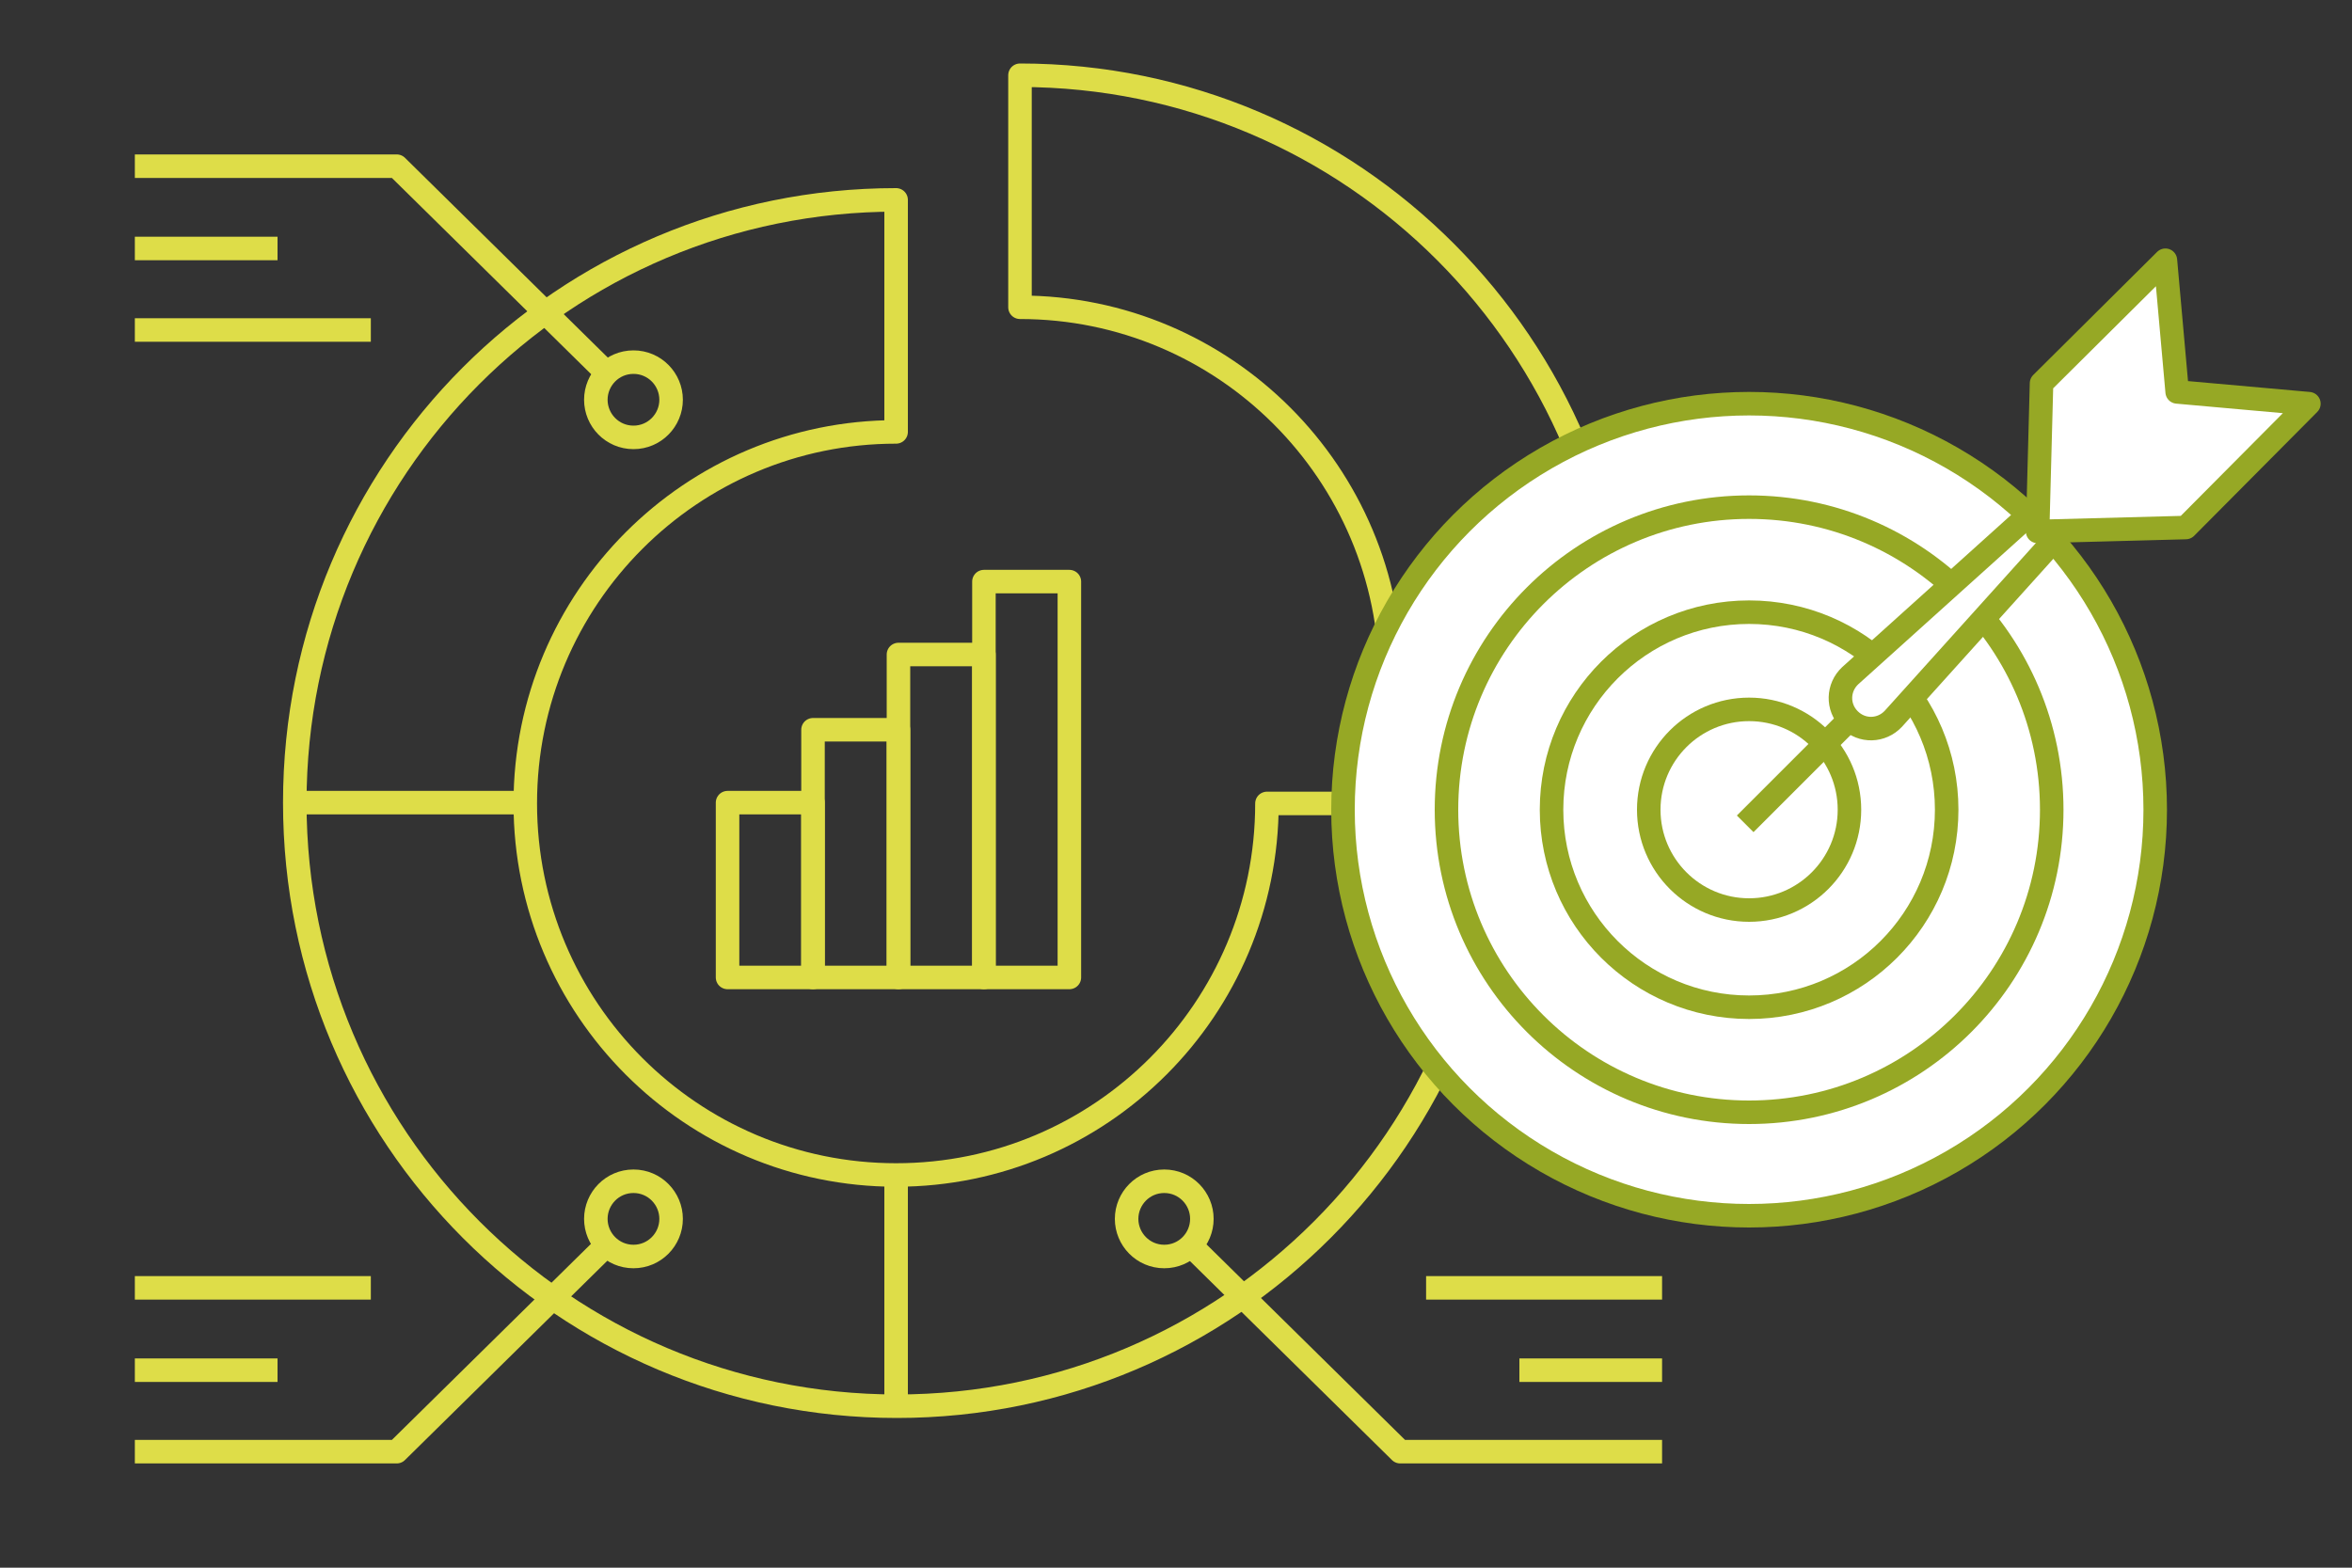
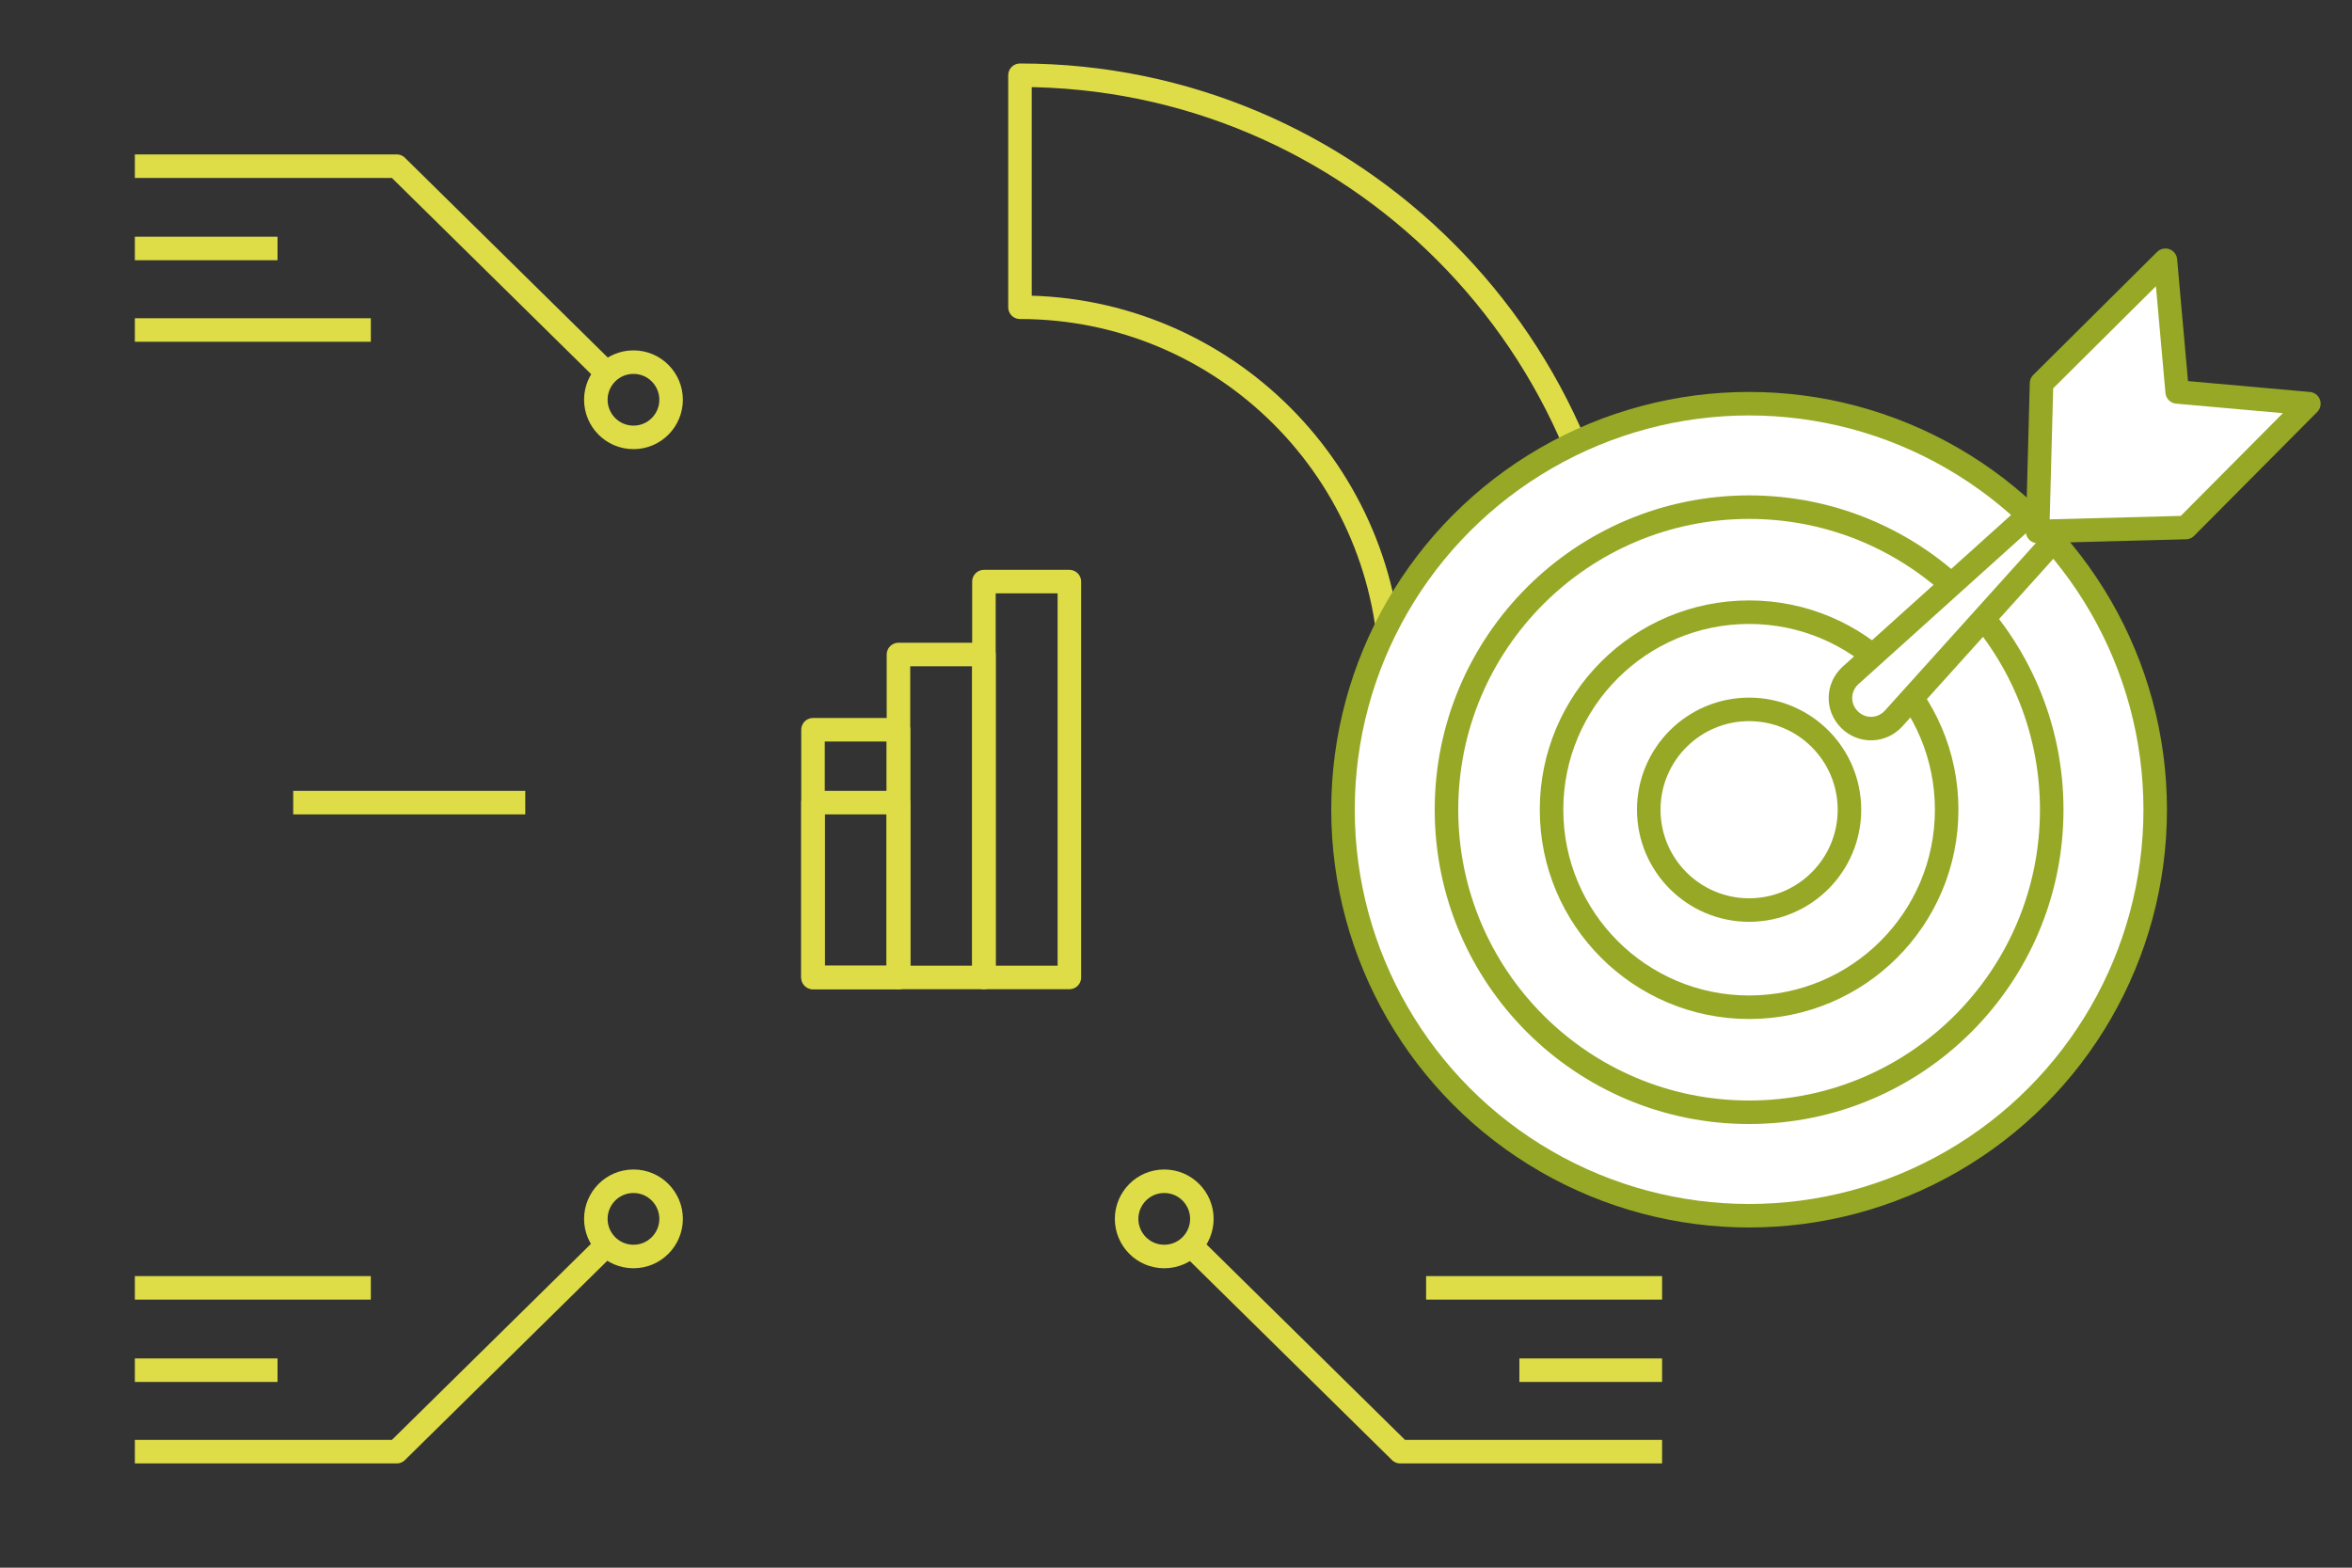
<svg xmlns="http://www.w3.org/2000/svg" id="Ebene_1" version="1.1" viewBox="0 0 300 200">
  <rect x="0" y="0" width="300" height="200" fill="#333333" stroke="none" />
  <defs>
    <style>
      .st0 {
        stroke: #dedd48;
      }

      .st0, .st1 {
        fill: none;
      }

      .st0, .st1, .st2 {
        stroke-linejoin: round;
        stroke-width: 3px;
      }

      .st1, .st2 {
        stroke: #96a825;
      }

      .st2 {
        fill: #fff;
      }
    </style>
  </defs>
  <g>
    <path class="st0" d="M206.9,86.6c0-42.5-34.4-77-76.8-77v29.6c26.1,0,47.3,21.2,47.3,47.4h29.6,0Z" />
-     <path class="st0" d="M191.2,102.4c0,42.5-34.4,77-76.8,77s-76.8-34.4-76.8-77S71.9,25.5,114.3,25.5v29.6c-26.1,0-47.3,21.2-47.3,47.4s21.2,47.4,47.3,47.4,47.3-21.2,47.3-47.4h29.6,0Z" />
-     <path class="st0" d="M114.3,149.8v29.6" />
    <path class="st0" d="M67,102.4h-29.6" />
    <path class="st0" d="M17.2,185.2h33.4l26.7-26.3" />
    <path class="st0" d="M80.8,160.3c2.7,0,4.8-2.2,4.8-4.8s-2.1-4.8-4.8-4.8-4.8,2.2-4.8,4.8,2.1,4.8,4.8,4.8Z" />
    <path class="st0" d="M17.2,164.3h30.1" />
    <path class="st0" d="M17.2,174.8h18.2" />
    <path class="st0" d="M212,185.2h-33.4l-26.7-26.3" />
    <path class="st0" d="M148.5,160.3c2.7,0,4.8-2.2,4.8-4.8s-2.1-4.8-4.8-4.8-4.8,2.2-4.8,4.8,2.1,4.8,4.8,4.8Z" />
    <path class="st0" d="M212,164.3h-30.1" />
    <path class="st0" d="M212,174.8h-18.2" />
    <path class="st0" d="M17.2,21.2h33.4l26.7,26.3" />
    <path class="st0" d="M80.8,55.8c2.7,0,4.8-2.2,4.8-4.8s-2.1-4.8-4.8-4.8-4.8,2.2-4.8,4.8,2.1,4.8,4.8,4.8Z" />
    <path class="st0" d="M17.2,42.1h30.1" />
    <path class="st0" d="M17.2,31.7h18.2" />
-     <path class="st0" d="M103.7,102.4h-10.9v22.3h10.9v-22.3Z" />
+     <path class="st0" d="M103.7,102.4v22.3h10.9v-22.3Z" />
    <path class="st0" d="M114.6,93.1h-10.9v31.6h10.9v-31.6Z" />
    <path class="st0" d="M125.5,83.5h-10.9v41.2h10.9v-41.2Z" />
    <path class="st0" d="M136.4,74.2h-10.9v50.5h10.9v-50.5Z" />
  </g>
  <g>
    <circle class="st2" cx="223.1" cy="103.3" r="51.8" />
    <circle class="st1" cx="223.1" cy="103.3" r="38.6" />
    <circle class="st1" cx="223.1" cy="103.3" r="25.2" />
    <circle class="st1" cx="223.1" cy="103.3" r="12.8" />
    <g>
      <path class="st2" d="M235.9,91.8h0c-1.6-1.6-1.5-4.1.1-5.6l26.2-23.6,2.9,2.9-23.6,26.2c-1.5,1.6-4,1.7-5.6.1Z" />
-       <line class="st1" x1="235.9" y1="91.8" x2="222.6" y2="105.1" />
      <polygon class="st2" points="278.8 67.3 259.9 67.8 260.4 48.9 276.2 33.2 277.7 50 294.5 51.5 278.8 67.3" />
    </g>
  </g>
</svg>